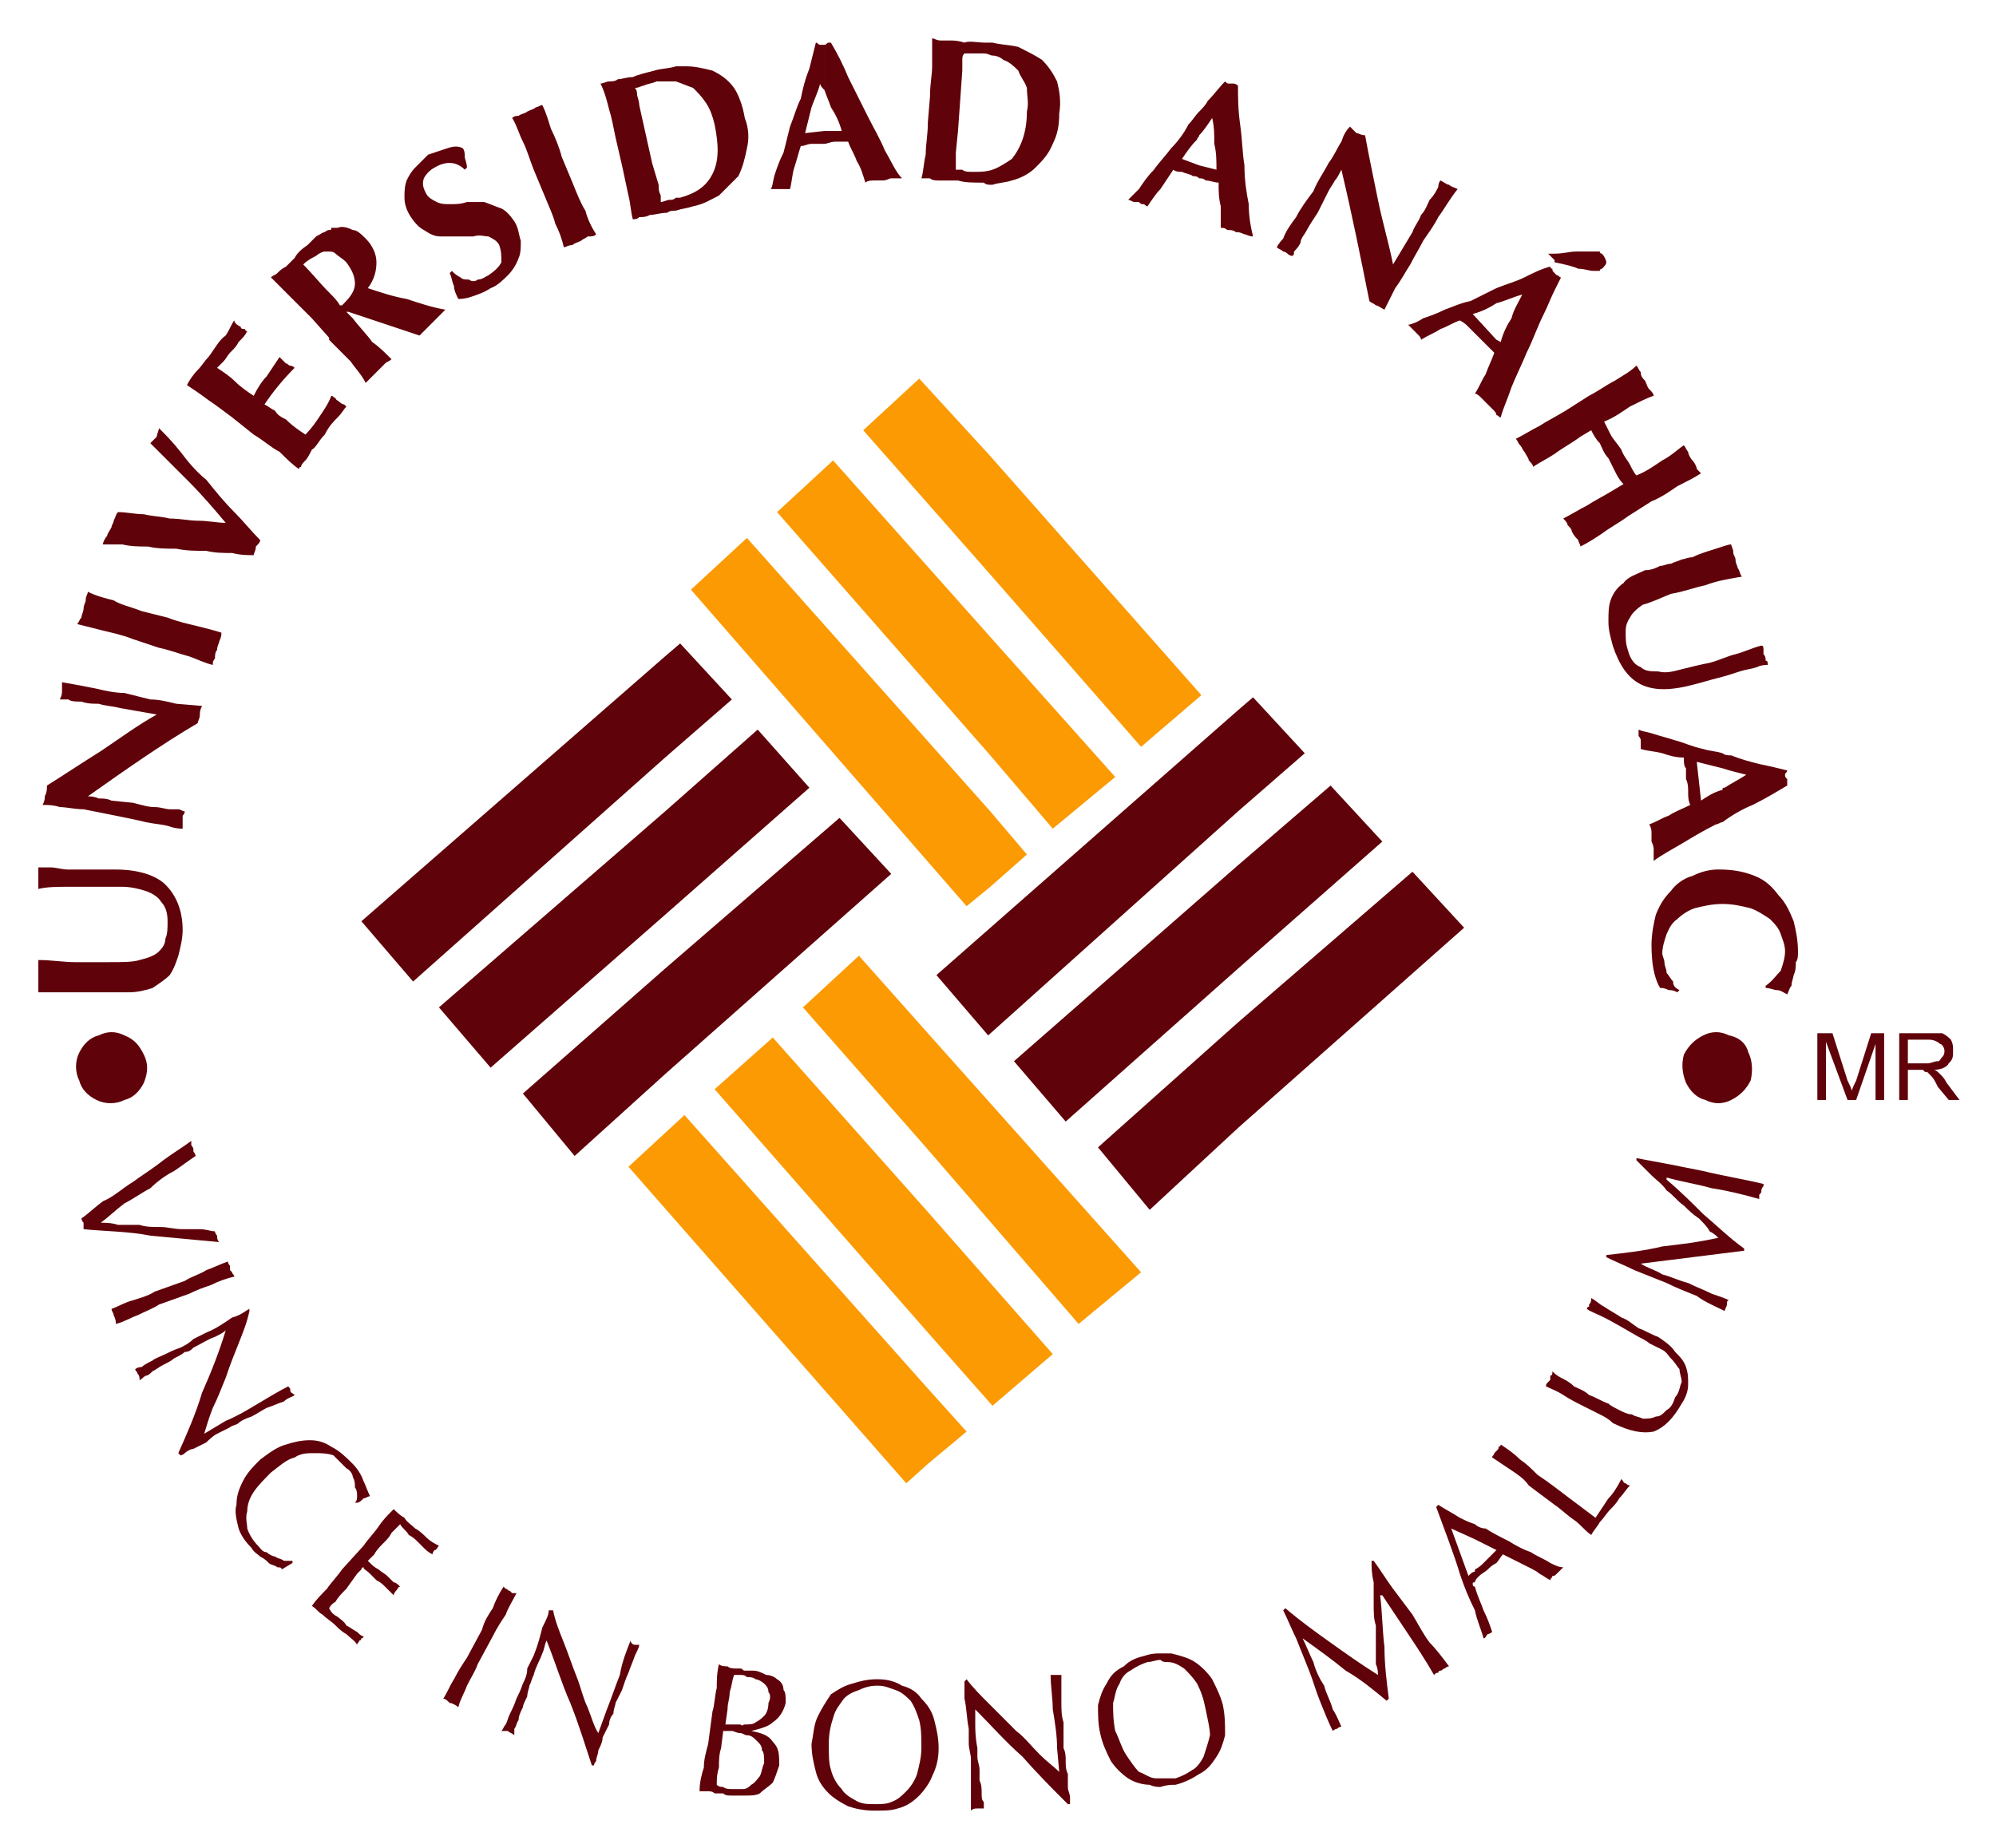
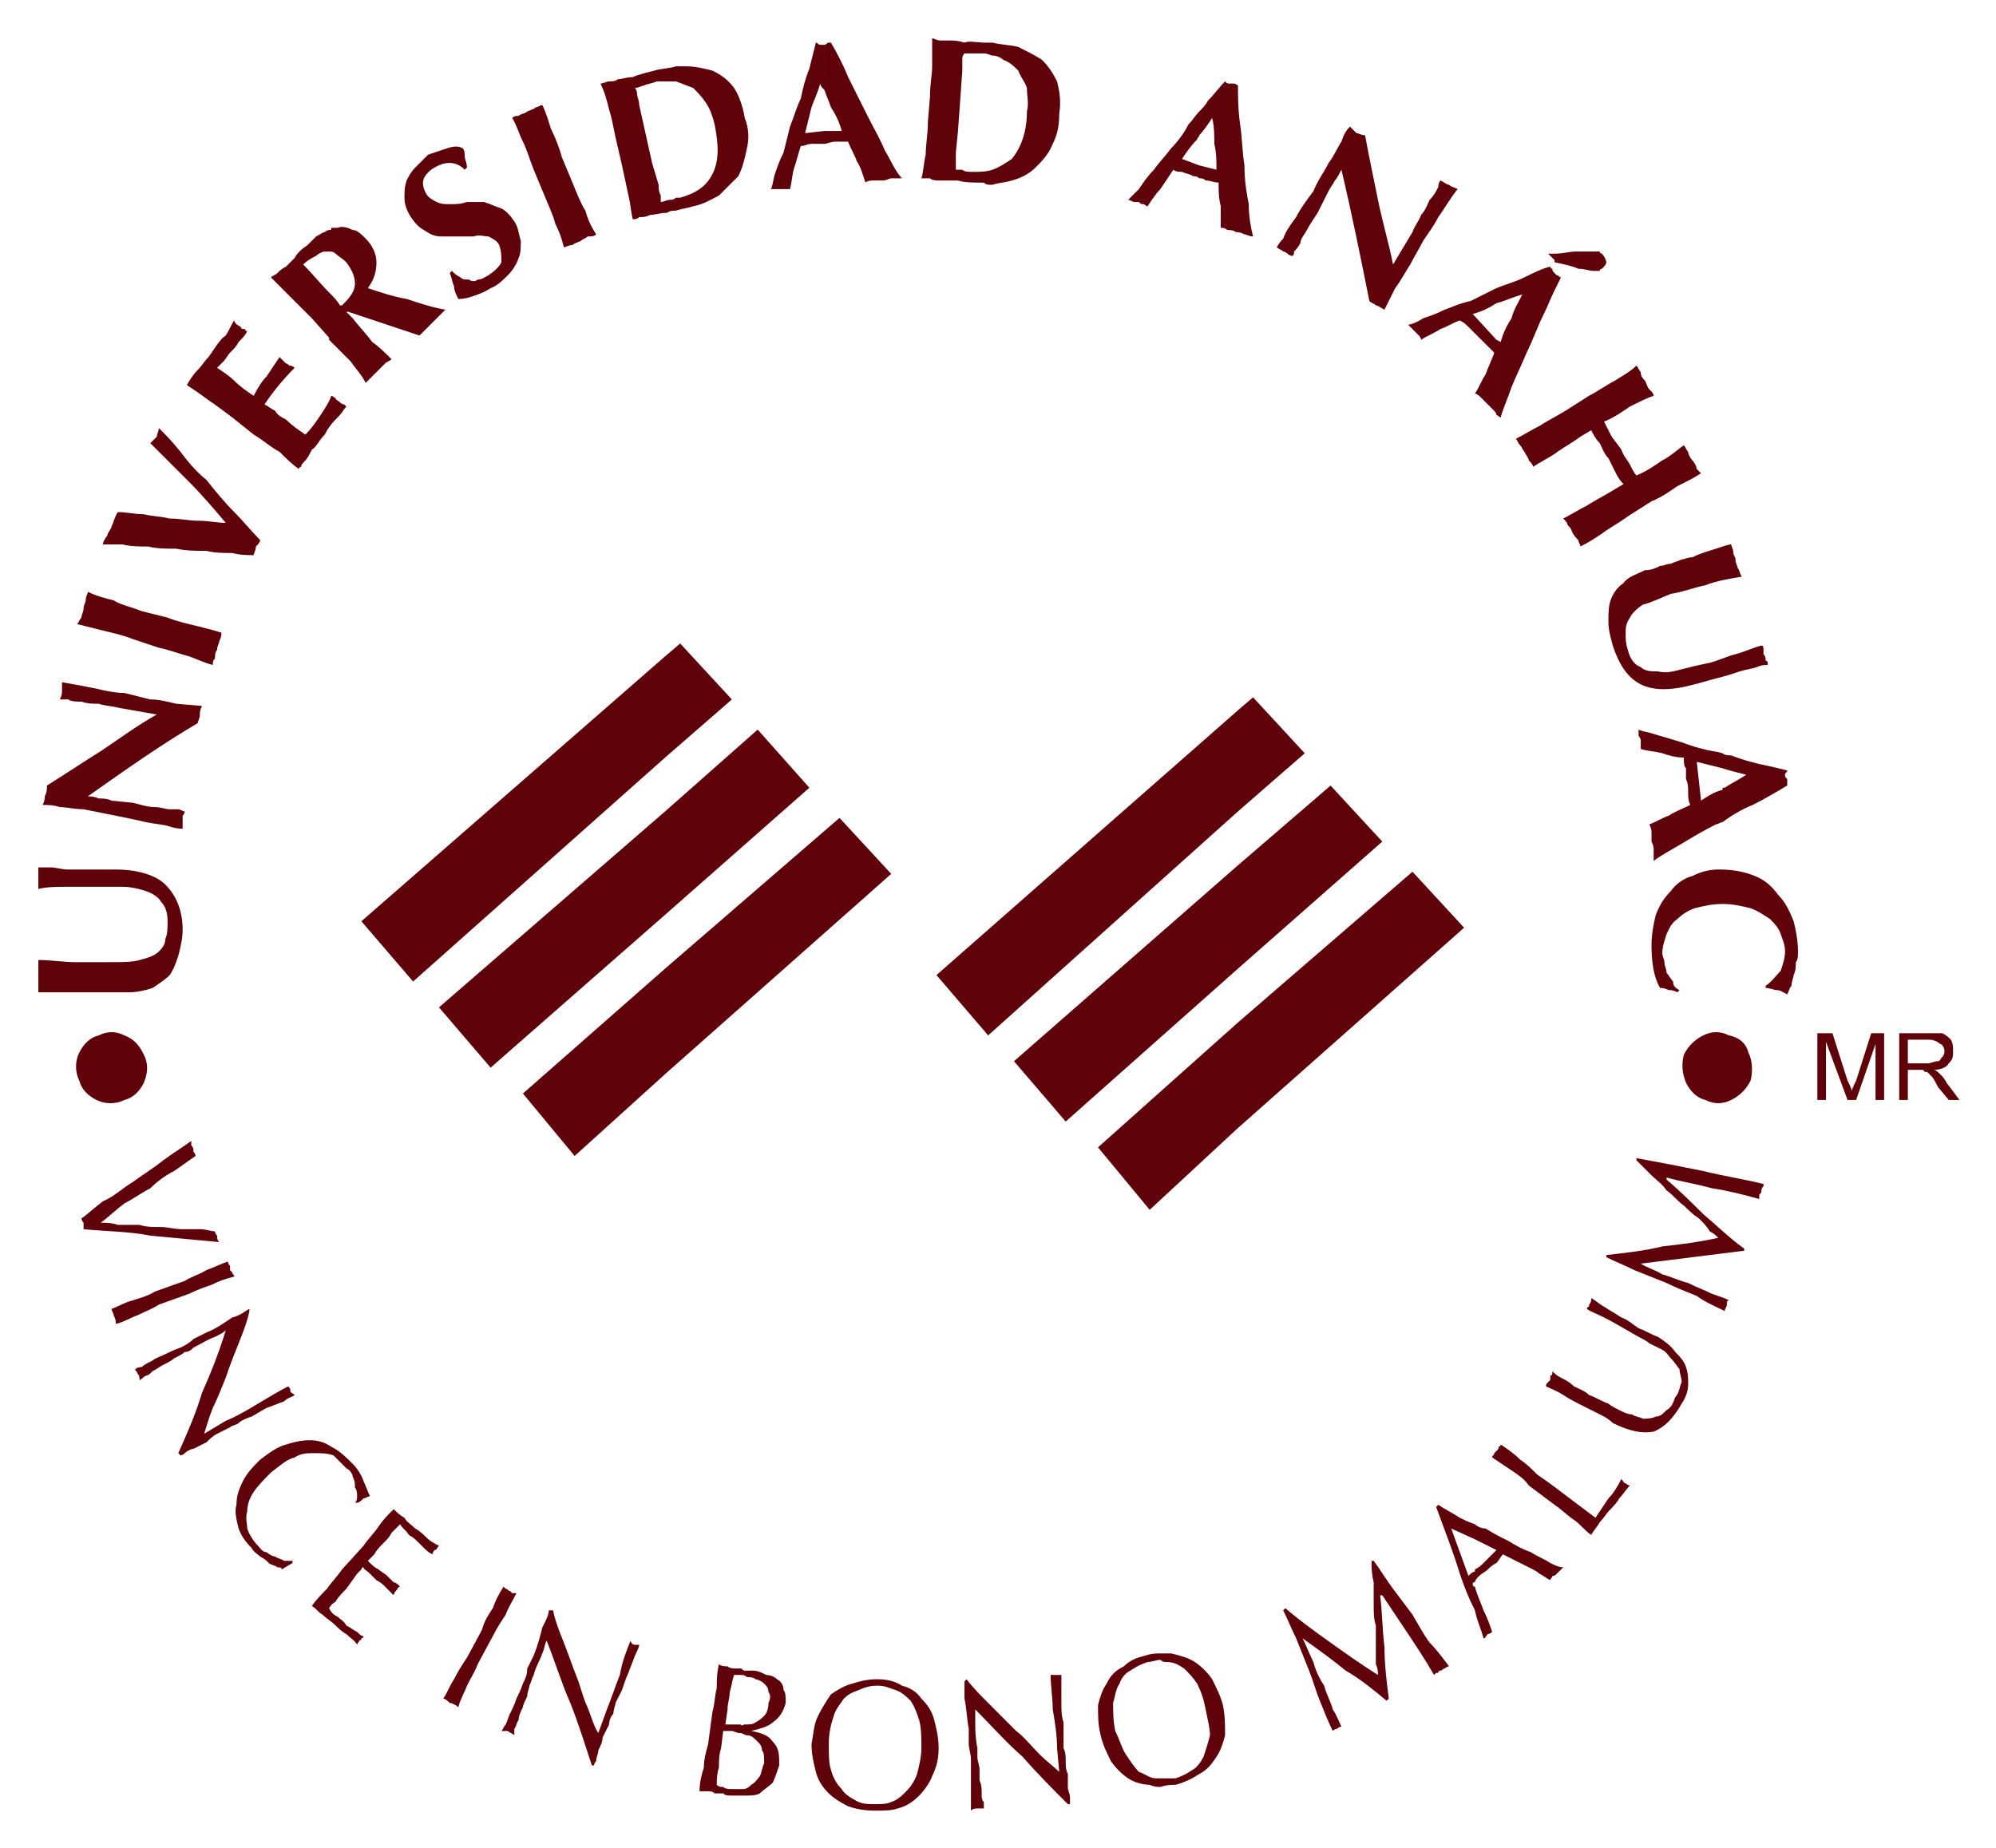
<svg xmlns="http://www.w3.org/2000/svg" role="img" viewBox="-4.99 -4.99 259.74 240.49">
  <title>Universidad Anáhuac (member) logo</title>
-   <path d="M123.883 69.789l19.616 22.422 7.845-6.725-27.461-31.11v15.413zm0 40.637v-9.81l4.758 5.607-4.758 4.203zm0-17.093V77.917l16.252 18.217-8.128 6.728-8.124-9.529zm-16.539-42.323l16.539 18.779V54.376l-9.254-10.091-7.285 6.725zm16.539 26.907v15.415L96.131 61.661l7.291-6.727 20.461 22.984zm0 22.699v9.81l-3.089 2.525-35.872-41.199 7.285-6.729 31.676 35.593zm-8.13 44.004l19.616 22.701 8.13-6.723-27.746-31.112v15.134zm0 40.918v-9.806l5.041 5.601-5.041 4.205zm0-17.095v-15.697l16.254 18.499-7.845 6.729-8.409-9.531zm-16.255-42.321l16.255 18.498v-15.134l-8.971-10.087-7.284 6.723zm16.255 26.624v15.697l-27.75-31.668 7.568-6.731 20.182 22.702zm0 22.986v9.806l-2.806 2.525-36.153-41.199 7.287-6.729 31.672 35.597z" style="marker:none" fill="#fc9a03" overflow="visible" />
  <path d="M178.817 108.465l-22.707 19.618v13.734l29.428-26.065-6.721-7.287zm-22.707 12.612v-13.453l12.05-10.372 6.729 7.29-18.779 16.535zm0-20.461l8.689-7.566-6.728-7.287-1.961 1.686v13.168zm0 27.467l-18.217 16.256 6.728 8.131 11.489-10.653v-13.734zm0-40.635v13.168l-32.51 29.153-6.729-7.849 39.239-34.472zm0 20.176v13.453l-22.421 19.903-6.73-7.851 29.151-25.505zm-51.853-6.165l-22.701 19.618v13.735l29.43-26.066-6.729-7.287zm-22.701 12.614v-13.457L93.61 89.967l6.725 7.568-18.779 16.538zm0-20.461l8.692-7.566-6.727-7.289-1.965 1.68v13.176zm0 27.465l-18.498 16.256 6.729 8.128 11.769-10.649v-13.735zm0-40.641v13.176L48.767 122.757l-6.729-7.843 39.519-34.478zm0 20.18v13.457l-22.701 19.894-6.723-7.845 29.424-25.506zm138.456 29.153c1.401.275 2.244 1.118 2.522 2.238.56 1.122.56 2.524.283 3.646-.561 1.122-1.404 1.963-2.524 2.519-1.124.564-2.244.564-3.36 0-1.122-.275-1.965-1.122-2.525-2.24-.558-1.401-.558-2.525-.281-3.644.562-1.12 1.399-1.961 2.525-2.519 1.12-.562 2.24-.562 3.36 0m-208.803 8.403c-1.12.564-2.519.564-3.643 0-1.122-.556-1.959-1.397-2.242-2.519-.562-1.122-.562-2.524 0-3.646.56-1.12 1.403-1.963 2.523-2.238 1.12-.562 2.242-.562 3.362 0 1.403.558 1.965 1.399 2.525 2.519.56 1.119.56 2.243 0 3.644-.56 1.118-1.401 1.965-2.525 2.24m7.568-22.137c0-2.526-.839-4.487-2.24-5.886-1.124-1.122-3.364-1.967-6.448-1.967H3.925c-.843 0-1.682-.277-2.246-.277h-1.68V110.709c1.12-.283 2.523-.283 3.645-.283H10.93c1.122 0 2.244.283 3.081.562.843.277 1.684.843 1.965 1.403.562.56.841 1.399.841 2.523 0 .838 0 1.679-.279 2.241 0 .839-.562 1.399-.843 1.682-.56.562-1.401.837-2.521 1.12-.841.279-2.244.279-3.924.279H4.762c-1.401 0-3.083-.279-4.762-.279v4.205H11.771c1.124 0 2.24-.284 3.083-.56.841-.562 1.684-1.122 2.242-1.682.562-.843.843-1.684 1.12-2.521.283-1.122.562-2.244.562-3.364M5.884 100.337c1.403.279 2.806.562 4.205.839 1.403.283 2.806.566 3.921.843 1.403.281 2.246.281 3.085.562.843.281 1.403.281 1.682.281v-1.686c.281-.277.281-.56.281-.56-.281 0-.56-.279-.843-.279H17.095c-.558 0-1.12-.283-1.961-.283-.841 0-1.68-.275-2.802-.558l-2.806-.279c-.56-.283-1.12-.283-1.68-.283-.56-.277-1.12-.277-1.403-.277 4.764-3.366 9.531-6.729 14.298-9.529 0-.283.279-.56.279-1.122 0-.283 0-.558.279-1.12l-3.362-.283c-1.122-.277-2.244-.558-3.364-.558-1.12-.283-2.242-.56-3.366-.843-1.12 0-2.519-.281-3.643-.562-1.401-.277-2.804-.558-4.484-.839v1.12c0 .281 0 .564-.281 1.124h1.124c.279.281 1.12.281 1.682.281.837.277 1.399.277 2.24.277.843.283 1.68.283 2.802.562l4.764.841c-2.519 1.401-4.764 3.081-7.285 4.764-2.244 1.399-4.767 3.081-7.008 4.481 0 .564 0 .843-.279 1.405 0 .277 0 .56-.281 1.122.841 0 1.403 0 2.242.275.843 0 1.961.283 3.083.283m6.448-22.139l3.362 1.12c1.401.279 2.804.841 3.926 1.118.839.283 1.961.845 3.083 1.12 0-.275 0-.554.281-.837 0-.283 0-.841.279-1.122 0-.558.279-.841.279-1.124.281-.556.281-.837.281-1.12-.839-.277-1.961-.56-3.081-.839-1.122-.283-2.527-.56-3.926-1.122l-3.362-.841c-1.403-.56-2.806-.839-3.645-1.403-1.12-.277-2.244-.56-3.366-1.116 0 .277-.279.556-.279 1.116 0 .281-.281.564-.281 1.124 0 .279-.277.841-.277 1.12-.283.281-.283.562-.562.839 1.12.283 2.242.562 3.362.845 1.12.277 2.523.56 3.926 1.122m12.05-15.139c-1.12 0-2.242-.277-3.641-.277-1.122 0-2.244-.283-3.647-.283-1.12-.279-2.242-.279-3.362-.56-1.122 0-2.242-.279-3.362-.279-.283.279-.283.56-.562 1.122 0 .277-.283.56-.283.841-.277.556-.56.839-.56 1.122-.277.277-.56.839-.56 1.12h2.523c1.122.277 2.244.277 3.364.277 1.12.283 2.523.283 3.645.283 1.401.279 2.521.279 3.924.279 1.122.279 2.242.279 3.362.279 1.122.281 1.965.281 2.802.281 0-.281.283-.56.283-1.122.279-.277.562-.558.562-.839-1.122-1.124-2.246-2.521-3.366-3.643-1.401-1.401-2.521-2.806-3.643-4.203-1.403-1.122-2.523-2.525-3.364-3.647-1.122-1.401-1.961-2.242-2.804-3.083 0 .281-.281.841-.281 1.12-.279.283-.56.562-.839.843 1.682 1.684 3.364 3.362 5.045 5.041 1.68 1.686 3.364 3.647 4.763 5.327m.841-13.729l2.802 2.24c1.405.841 2.246 1.682 3.364 2.242.843.839 1.684 1.684 2.523 2.242 0 0 0-.279.281-.279 0-.279.279-.56.562-.841.279-.283.56-.839.841-1.399.558-.283.841-1.124 1.68-1.965.562-1.118 1.122-1.682 1.682-2.24.562-.564.839-1.12 1.122-1.403l-.283-.281c-.277 0-.558-.277-.558-.277-.281-.283-.558-.283-.558-.566-.283 0-.283-.279-.56-.279-.283.845-.845 1.686-1.407 2.523-.56.841-1.118 1.682-1.959 2.523-.843-.56-1.682-1.118-2.523-1.963-.562-.277-1.124-.56-1.403-1.12-.558-.277-.839-.56-1.399-.841 1.118-1.682 2.523-3.362 3.921-4.764-.279-.281-.562-.281-.562-.281-.277 0-.277-.281-.558-.281l-.279-.277c-.283-.281-.283-.281-.564-.562-.56.839-1.118 1.682-1.682 2.523-.56.558-1.12 1.399-1.682 2.521-.837-.56-1.68-1.122-2.521-1.963-.562-.558-1.401-1.122-2.242-1.68.279-.281.56-.562.841-.839.279-.281.562-.845.839-1.122.562-.56.843-.841 1.124-1.403.558-.558.841-.839 1.122-1.403 0 0-.281 0-.281-.277-.283 0-.562 0-.562-.283-.56-.279-.841-.558-.841-.839-.281.281-.562 1.122-1.122 1.963-.841.558-1.399 1.682-2.242 2.802-.56.562-.841 1.12-1.399 1.682-.562.56-1.122 1.399-1.403 1.965.841.558 1.682 1.12 2.802 1.959.843.56 1.963 1.401 3.083 2.244m14.855-20.182c.839 1.12 1.122 1.961 1.122 2.804 0 .845-.562 1.682-1.405 2.521l-.277.283h-.281c-.281-.564-.841-1.122-1.401-1.684v6.165c1.12 1.124 1.959 1.961 2.802 2.806.562.839 1.399 1.68 1.963 2.802.279-.283.56-.56.839-.841.281-.281.56-.564.843-.841.279-.281.56-.562.839-.843.281-.277.564-.277.841-.558-.841-.841-1.68-1.682-2.523-2.244-.56-.839-1.68-1.963-2.523-3.083l-.839-.841h.277l9.252 3.085c.279-.281.56-.564.843-.841.277-.283.56-.562.839-.841.281-.281.56-.562.843-.845.277-.277.56-.558.839-.837-1.682-.283-3.364-.843-5.045-1.399-1.68-.283-3.364-.845-5.045-1.405.841-1.12 1.12-2.244 1.12-3.364 0-1.122-.56-2.244-1.399-3.083-.564-.558-1.122-1.122-1.684-1.122-.562-.279-1.399-.56-1.961-.279h-.837c0 .279 0 .279-.283.279v2.806c.283 0 .56 0 .843.277.277.283.839.562 1.399 1.122m-2.242 3.924c-1.124-1.12-2.242-2.521-3.366-3.641.562-.562 1.124-.843 1.682-1.122.283-.283.843-.56 1.122-.56h.562v-2.806s-.281 0-.562.281c-.279 0-.562.283-1.122.56-.279.281-.839.843-1.12 1.12-.841.562-1.401 1.122-1.682 1.684-.562.56-.839.843-1.12 1.12-.562.281-.843.56-1.124.843-.279.281-.56.281-.837.558.837.843 1.682 1.688 2.519 2.525.843.839 1.682 1.682 2.806 2.802l2.242 2.525v-5.888zM55.492 17.099l.283-.283c0-.558-.283-1.12-.283-1.397 0-.283 0-.845-.277-1.124-.564-.283-1.124-.283-1.963 0-.843.279-1.682.56-2.525.841-.56.56-1.12 1.122-1.682 1.68-.56.562-.841 1.122-1.12 1.684-.281.841-.281 1.401-.281 2.24 0 .843.281 1.686.841 2.525.56.841 1.122 1.401 1.682 1.68.843.564 1.403.841 2.242.841h4.205c.843-.277 1.403 0 1.963 0 .562.281 1.122.56 1.399 1.12.283.845.283 1.405.283 2.244-.283.56-.841 1.12-1.682 1.684-.56.277-.839.56-1.403.56-.279.279-.839.279-1.12 0-.562 0-.839 0-1.122-.283-.56-.277-.841-.558-1.12-.841l-.279.283c.279.558.279 1.12.558 1.68 0 .566.281 1.122.56 1.686.281 0 .841 0 1.684-.283.839-.281 1.682-.562 2.521-1.122.843-.281 1.684-1.12 2.244-1.68.56-.564 1.122-1.401 1.399-2.244.283-.562.283-1.401.283-2.244-.283-.837-.283-1.68-.839-2.523-.562-.839-1.12-1.397-1.684-1.68-.841-.283-1.403-.56-2.242-.839H55.775c-.843.279-1.403.279-2.242.279-.562 0-1.124 0-1.684-.279-.56-.283-1.122-.564-1.399-1.124-.283-.56-.564-1.12-.283-1.961.283-.564.843-1.12 1.403-1.403 1.401-.841 2.802-.841 3.921.283m8.971 0l1.401 3.362c.56 1.399 1.122 2.523 1.399 3.645.564 1.12.843 1.961 1.126 3.083.277 0 .558-.283 1.12-.283.279-.277.562-.277 1.12-.56.279-.279.56-.279.843-.56.558 0 .837 0 1.118-.277-.56-.843-1.118-1.963-1.401-3.083-.56-.843-1.118-2.246-1.68-3.647l-1.403-3.36c-.279-1.124-.843-2.525-1.401-3.649-.281-.839-.562-1.959-1.122-3.081-.279 0-.56.281-.841.281-.279.281-.562.281-1.12.558-.281.283-.841.283-1.124.562-.277 0-.556 0-.839.281.562.839.839 1.965 1.399 3.079.564 1.124.845 2.246 1.405 3.649M82.961 5.607c.841.279 1.401.558 2.24.839.564.564 1.12 1.12 1.684 1.961.558.845.839 1.684 1.118 2.804.564 2.802.564 4.764-.279 6.444-.839 1.686-2.24 2.525-4.202 3.085h-.56v1.686c.841-.283 1.401-.283 2.24-.566 1.403-.277 2.242-.839 3.366-1.399.839-.841 1.682-1.682 2.523-2.523.558-1.122.839-2.242 1.118-3.643.281-1.12.281-2.525-.279-3.924-.281-1.682-.839-3.087-1.401-3.926-.841-1.122-1.682-1.682-2.804-2.244-1.12-.275-2.24-.558-3.362-.558h-1.401v1.963zM79.876 16.258l-1.682-7.568c0-.56-.281-1.124-.281-1.405 0-.556-.279-.839-.279-.839.56 0 .839-.281 1.12-.281.562-.279 1.122-.279 1.682-.558h2.525V3.644c-.843.283-1.965.283-2.804.558-1.12.283-2.244.562-2.802.845-.843 0-1.403.277-1.963.277-.281.283-.841.283-1.12.283-.283 0-.843.279-1.12.279.56 1.124.837 2.244 1.12 3.366.279.839.56 2.24.839 3.643l.841 3.641c.281 1.403.56 2.525.841 3.926.281 1.122.281 1.965.562 3.085.279 0 .558 0 .839-.281.56 0 .843 0 1.403-.281.56 0 1.399-.281 2.242-.281.279-.277.841-.277 1.122-.277v-1.686c-.281.281-.56.281-.843.281-.279 0-.839.283-1.122.283v-.843c-.277-.56-.277-.841-.277-1.401l-.843-2.802zm22.422-4.205h2.242c-.283-1.122-.841-2.242-1.401-3.083-.279-.841-.562-1.405-.841-2.242V.842c.279 0 .279-.281.562-.281h.279c.841 1.403 1.684 3.083 2.242 4.486.843 1.682 1.684 3.36 2.523 5.043.84 1.68 1.685 3.085 2.243 4.484.839 1.401 1.401 2.804 2.242 3.645h-1.403c-.283 0-.562.281-1.122.281h-1.12c-.281 0-.84 0-1.117.279-.283-.841-.562-1.963-1.128-2.804-.275-.839-.835-1.68-1.118-2.525h-1.682c-.56 0-1.122.283-1.401.283v-1.68zm-.562-6.167c-.275 1.124-.839 2.244-1.122 3.085-.279 1.12-.558 2.24-.837 3.366l2.521-.283v1.68H100.614c-.558 0-.837.279-1.397.279-.283.843-.562 1.963-.843 2.804-.281.839-.281 1.684-.56 2.804h-2.519c.275-.279.275-1.12.556-1.965.279-.839.562-1.68 1.124-2.8.279-1.122.556-2.242.839-3.364.56-1.401.841-2.521 1.403-3.643.281-1.403.56-2.525 1.117-3.922.279-1.124.562-2.246.845-3.366.281 0 .281.281.556.281h.562v5.886c-.279-.283-.562-.564-.562-.843m22.426-3.645c.56 0 1.118.283 1.397.562.843.279 1.4.841 1.962 1.399.283.845.845 1.405 1.12 2.244 0 1.12.283 1.961 0 3.083 0 2.808-.837 4.767-1.958 6.167-.841.562-1.684 1.12-2.521 1.403v1.961c.837-.281 1.68-.281 2.521-.56 1.121-.281 2.241-.845 3.084-1.684.839-.841 1.68-1.68 2.24-3.083.56-1.12.843-2.242.843-3.922.277-1.682 0-3.083-.283-4.205-.56-1.122-1.12-1.963-1.961-2.804-.839-.562-1.965-1.122-3.085-1.684-1.119-.277-2.241-.277-3.359-.558v1.68zm-4.486 9.812l.56-7.851V2.803c0-.279 0-.562.281-.839h2.521c.562 0 .845.277 1.124.277V.561h-.845c-1.118 0-2.242-.281-2.8 0-.841-.281-1.405-.281-1.963-.281h-1.119c-.564 0-.845-.281-1.124-.281v3.645c0 1.12-.279 2.242-.279 3.922l-.279 3.366c0 1.682-.279 2.802-.279 4.205-.283 1.122-.283 2.242-.562 3.083h1.12c.279.281.839.281 1.122.281h2.522c.841.279 1.961.279 3.362.279.279.281.562.281 1.124.281v-1.961c-.845.279-1.684.279-2.525.279-.562 0-1.12 0-1.401-.279h-.841V14.855l.281-2.802zm33.073-1.682c-.562.839-1.124 1.682-1.684 2.242V9.529c.279-.277.839-.839 1.122-1.399.843-.845 1.403-1.684 2.242-2.523.281.279.281.279.564.279h.558s.278 0 .559.279c0 1.401 0 3.087.281 5.045.283 1.965.283 3.645.558 5.324 0 1.965.283 3.645.562 5.048 0 1.682.283 3.083.56 4.202-.56 0-.839-.277-1.122-.277-.558-.283-.839-.283-1.12-.283-.278-.281-.836-.281-1.119-.281-.281-.279-.564-.279-.843-.279v-2.806c-.277-1.12-.277-1.959-.277-3.081-.56 0-1.124-.279-1.686-.279-.279-.281-.56-.281-.839-.281v-1.684l2.244.564c0-1.124 0-2.244-.279-3.366 0-1.12 0-2.242-.281-3.362m-1.684 2.242c0 .281-.275.281-.275.562-.845.837-1.405 1.68-1.965 2.521l2.24.839v1.684c-.275-.281-.558-.281-.839-.281-.281-.283-.841-.283-1.401-.56-.281 0-.843 0-1.126-.279-.558.839-1.116 1.68-1.68 2.521-.561.56-1.121 1.401-1.679 2.24-.279 0-.279-.277-.562-.277-.279 0-.279 0-.56-.279h-.558c-.281 0-.562-.283-.845-.283.283-.281.845-.841 1.403-1.401.56-.841 1.122-1.682 1.963-2.521.56-.841 1.402-1.68 2.243-2.804.837-.845 1.68-1.959 2.238-3.085.564-.562.845-1.12 1.403-1.682v3.085zm16.818 3.645c-.56 1.12-1.405 2.242-1.961 3.643-.845 1.12-1.683 2.242-2.243 3.364-.841 1.12-1.403 1.961-1.686 2.802-.558.562-.835 1.122-.835 1.122.277.279.558.279.835.562.283 0 .566.277.566.277.279.283.558.283.558.283.283 0 .283-.283.283-.56.279-.283.558-.562.839-1.122 0-.562.56-1.12.838-1.684.286-.56.845-1.399 1.401-2.242l1.405-2.802c.277-.56.558-.841.839-1.401.283-.281.558-.845.845-1.401 1.397 5.884 2.521 11.49 3.641 17.093.281.281.56.281.841.564.276 0 .557.277 1.121.56l1.401-2.804c.837-1.12 1.401-2.244 1.961-3.081.56-1.122 1.122-1.965 1.682-3.087.562-.837 1.405-1.961 1.963-3.081.839-1.122 1.401-2.244 2.518-3.645-.56-.279-.836-.279-1.117-.56-.281 0-.562-.281-1.122-.56 0 0-.279.279-.279.841-.279.56-.558 1.12-1.122 1.68-.279.562-.564 1.405-1.12 1.963-.281.839-.843 1.401-1.118 2.242l-2.527 4.207c-.558-2.804-1.401-5.609-1.965-8.411-.557-2.802-1.117-5.324-1.675-8.407-.562 0-.845-.277-1.122-.277-.285-.283-.564-.566-.843-.845-.56.562-.843 1.122-1.118 1.959-.562.845-.845 1.686-1.684 2.808m29.426 12.612v.279c1.403.283 2.525.56 3.087.841.835 0 1.399.279 1.961.279h.836c0-.279.281-.279.281-.279.281-.281.564-.558.564-.841 0-.279-.283-.839-.564-1.122 0 0-.281 0-.281-.277h-3.084c-.839 0-1.674.277-2.8.277v.843zm0 3.928v-2.246l.283.281c.283 0 .283.277.558.277-.275.562-.558 1.122-.841 1.688m-.839-4.771l.839.843v-.843h-.839zm.839 2.525v2.246c-.56 1.12-.839 1.959-1.399 3.079-.843 1.68-1.401 3.362-2.241 5.045-.564 1.399-1.403 3.083-1.963 4.481-.564 1.684-1.12 2.808-1.403 3.928-.283 0-.283-.283-.558-.283v-9.81l.558.281c.283-1.12.839-2.242 1.403-3.083.277-1.12.839-1.963 1.399-3.083-1.122.281-2.24.839-3.36 1.12v-1.961c1.397-.56 2.521-.841 3.641-1.403 1.123-.558 2.243-1.12 3.363-1.401 0 0 0 .281.277.281 0 .279 0 .279.283.562m-7.564 1.961v1.961c-.843.56-1.961 1.122-3.089 1.403l3.089 3.362v9.81c0-.281-.281-.56-.281-.56-.281-.277-.562-.56-.841-.841-.283-.277-.562-.56-.839-.843-.281-.279-.564-.556-.841-.556.56-.845.841-1.686 1.397-2.525.283-.841.843-1.961 1.124-2.802-.281-.283-.841-.841-1.124-1.124-.556-.56-.837-.837-1.12-1.118-.564-.564-.839-.841-1.122-1.124-.277-.279-.56-.558-1.12-.839-.843.281-1.681.839-2.522 1.122-.837.56-1.68.841-2.521 1.399 0-.277-.281-.558-.281-.558-.279-.281-.279-.281-.562-.564l-.275-.277c-.285-.283-.285-.283-.562-.562.277 0 1.12-.279 1.959-.841.841-.283 1.684-.56 2.802-1.12.843-.283 1.962-.843 3.365-1.124 1.122-.558 2.242-1.12 3.364-1.68m16.531 25.504l-1.397.839c-1.405.845-2.522 1.405-3.365 1.963-1.118.562-1.963 1.122-3.079 1.682.277.283.56.56.56.843.275.281.556.558.556.837.283.566.558.843.845 1.124 0 .281.279.562.279.839 1.12-.558 1.959-1.12 2.799-1.68 1.124-.839 2.242-1.403 3.366-2.242l3.083-1.961c1.403-.56 2.521-1.405 3.365-1.965 1.12-.562 2.238-1.12 3.081-1.68 0 0-.281-.279-.558-.562 0-.279-.285-.839-.564-1.12-.279-.283-.558-.839-.558-1.122-.281-.277-.281-.56-.562-.841-.839.564-1.683 1.405-2.801 1.963-.841.562-1.967 1.403-3.366 1.961-.279-.279-.562-.841-.839-1.399-.281-.562-.845-1.12-1.122-1.961-.564-.843-1.12-1.403-1.401-1.965-.281-.56-.56-1.118-.843-1.682 1.403-.558 2.521-1.401 3.366-1.961 1.12-.558 2.238-1.124 3.083-1.403 0-.277-.281-.56-.564-.839-.281-.283-.281-.558-.558-1.124-.281-.277-.558-.558-.558-1.122-.283-.277-.283-.558-.564-.839-.839.839-1.961 1.403-2.802 1.961-1.12.566-2.241 1.403-3.363 1.963l-3.083 1.963c-1.403.843-2.519 1.401-3.366 1.965-1.12.558-1.96 1.118-3.08 1.68.279.279.279.56.562.839.277.281.277.564.558.841.283.564.564.839.564 1.122.276.281.559.562.559.841.837-.56 1.961-1.124 2.8-1.68 1.126-.843 2.242-1.403 3.366-2.246l1.403-.839c.279.56.556 1.122 1.115 1.682.281.56.562 1.403 1.124 1.959.281.564.562 1.124.841 1.686.277.558.558 1.122 1.118 1.68m-1.397 21.023c.837 2.517 1.961 4.202 3.645 5.043 1.68.839 3.92.839 7.002 0 1.126-.281 1.963-.562 3.087-.841 1.116-.281 1.961-.564 2.8-.841.843-.279 1.404-.279 2.243-.562.56-.283 1.12-.283 1.399-.283 0-.275 0-.554-.279-.554 0-.283 0-.566-.279-.843v-.562c0-.279 0-.558-.281-.558-1.122.279-2.239.839-3.361 1.12-1.126.277-2.242.843-3.366 1.122-1.401.275-2.521.558-3.639.841-1.121.279-1.966.556-3.082.279-.845 0-1.686 0-2.244-.562-.843-.283-1.403-1.12-1.684-2.242-.279-.841-.279-1.399-.279-2.244 0-.56 0-1.122.56-1.961.277-.558.839-1.12 1.68-1.68 1.122-.283 2.242-.841 3.643-1.403 1.683-.277 3.082-.841 4.489-1.12 1.397-.56 3.079-.843 4.759-1.122-.279-.279-.279-.843-.558-1.118 0-.283-.279-.562-.279-1.122 0-.283-.281-.564-.281-.845 0-.558-.281-.841-.281-1.118-.281 0-1.124.277-1.963.56-.841.279-1.961.558-3.083 1.12-.558 0-1.12.283-1.397.283-.562.277-.845.277-1.406.56-.56 0-.839.279-1.401.279-.558.283-1.12.558-1.961.558-1.122.564-2.242.843-2.806 1.684-.841.56-1.397 1.401-1.678 2.24-.281.843-.281 1.686-.281 2.806 0 1.122.281 1.963.562 3.085m17.377 16.812c-1.122-.277-2.244-.56-3.087-.839v-1.963c.283.283.843.283 1.124.283 1.399.556 2.524.837 3.644 1.12 1.399.283 2.523.56 3.645.839 0 .283-.283.283-.283.56 0 .283 0 .283.283.564v.837c-1.405.843-2.806 1.682-4.488 2.527-1.402.558-2.801 1.397-3.925 2.24v-4.203c0-.281 0-.281.283-.281.841-.562 1.961-1.12 2.804-1.684m-3.087-.839c-1.12-.277-2.236-.56-3.358-.843l.558 5.048c.841-.56 1.68-1.122 2.8-1.401v4.203c-.277 0-.556.281-.839.281-1.678.839-3.083 1.682-4.48 2.525-1.406.838-2.524 1.398-3.646 2.239v-1.401c0-.278 0-.562-.281-1.121v-1.122c0-.281 0-.558-.283-1.12.845-.281 1.686-.841 2.523-1.124.842-.56 1.687-.839 2.805-1.397-.279-.562-.279-1.122-.279-1.684 0-.56 0-1.122-.281-1.68v-1.403c-.281-.277-.281-.843-.281-1.401-1.122 0-1.964-.279-2.801-.562-1.122-.279-1.967-.279-2.802-.56V91.368c0-.281-.283-.562-.283-.562v-.839c.56.281 1.118.281 1.963.564.839.275 1.959.556 2.801.837 1.122.283 2.242.843 3.647 1.122.837.281 1.678.281 2.517.56v1.963zm-5.881 29.149l.275-.284c-.558-.276-.834-.559-.834-1.121-.285-.277-.566-.837-.845-1.12 0-.56-.279-.839-.279-1.401 0-.279-.279-.837-.279-1.122 0-.837.279-1.68.558-2.521.279-.558.56-1.401 1.404-1.963.562-.557 1.401-1.121 2.238-1.4 1.126-.279 2.246-.56 3.643-.56 1.405 0 2.523.281 3.648.56.839.279 1.68.843 2.519 1.4.562.562 1.124 1.122 1.403 1.963.281.841.56 1.401.56 2.244 0 .837-.279 1.682-.56 2.523-.562.56-1.12 1.397-1.963 1.959v.283c.56 0 1.122.276 1.401.276.562 0 .843.284 1.405.564.279-.564.279-.84.558-1.123 0-.562.279-1.12.279-1.399.283-.56.283-1.122.283-1.684.281-.279.281-.837.281-1.399 0-1.403-.281-2.802-.564-3.923-.558-1.405-1.12-2.523-1.959-3.366-.841-1.122-1.684-1.963-3.085-2.521-1.398-.562-2.801-.845-4.762-.845-1.124 0-2.244.283-3.366.845-1.12.279-2.242 1.122-2.803 1.961-.839.843-1.401 1.682-1.959 3.085-.281 1.119-.562 2.52-.562 3.921 0 2.242.281 4.205 1.12 5.608.283 0 .562 0 1.12.276.281 0 .566 0 1.125.284M5.607 153.589s0 .279.277.56v.841c2.806.281 5.886.281 8.69.841 3.083.279 5.884.562 8.967.839-.279-.277-.279-.56-.279-.839 0 0-.279-.277-.279-.56-.564 0-1.122-.281-1.963-.281h-2.244c-1.12 0-1.961-.281-2.802-.281-1.122 0-1.965 0-2.802-.279h-2.802c-.845-.281-1.682-.281-2.244-.281 1.122-.839 1.961-1.679 3.081-2.522 1.124-.56 2.246-1.397 3.366-1.963.839-.839 1.963-1.68 3.083-2.242.841-.558 1.963-1.401 2.802-1.961 0 0 0-.279-.279-.562v-.279c0-.281-.281-.558-.281-.558v-.566c-1.122.843-2.523 1.686-3.643 2.525-1.403 1.122-2.802 1.963-3.924 2.804-1.403.839-2.523 1.961-3.926 2.525-1.12.839-1.963 1.679-2.8 2.239m13.45 8.131l-3.924 1.4c-.841.56-1.961.837-2.802 1.12-1.124.279-1.961.839-2.806 1.12 0 .283.283.56.283.839.279.564.279.843.279 1.122 1.12-.279 1.963-.839 2.806-1.122 1.116-.556 1.959-.839 2.8-1.397l3.926-1.405c1.122-.56 1.961-.836 2.8-1.12 1.122-.557 1.963-.838 3.085-1.121 0-.281-.281-.281-.281-.558l-.281-.283v-.562c-.277-.277-.277-.558-.277-.558-.843.281-1.963.839-2.804 1.12-.841.56-1.963.841-2.804 1.405m-.843 22.417l.283.283s.279 0 .56-.283c.281-.279.841-.56 1.122-.56.562-.277 1.12-.56 1.682-.839.279-.283.841-.841 1.401-1.122.56-.283 1.12-.559 1.68-.842.281-.281.843-.281 1.124-.558.279-.281.841-.562 1.682-.843.56-.279 1.399-.839 1.959-1.122.841-.277 1.401-.56 2.246-.839.56-.558 1.12-.558 1.399-.841-.279-.283-.562-.283-.562-.558 0-.281 0-.281-.277-.564-1.124.564-2.523 1.405-3.926 2.242-1.399.843-2.802 1.682-4.205 2.244l-2.802 1.681c.281-.842.56-1.962 1.122-3.365.56-1.118 1.12-2.519 1.68-3.924.56-1.678 1.122-3.082 1.684-4.479.558-1.405 1.122-2.806 1.399-4.205v-.283c-.558.283-1.12.839-2.242 1.122-.841.56-1.961 1.403-3.362 1.961-.562.281-1.12.56-1.682.841-.56.564-1.122.841-1.682 1.12-.841.283-1.403.564-1.961.841-.562.283-1.403.561-1.684.842-.56.279-1.12.562-1.399.841-.56 0-.843.279-.843.279 0 .281.283.281.283.562.279.281.279.558.279.839.281 0 .281-.281.837-.558.283 0 .564-.281.843-.562.56-.281.841-.56 1.403-.839.56-.283 1.12-.562 1.401-.843.558-.278 1.12-.561 1.401-.838.562 0 .841-.281 1.122-.564 1.12-.556 1.961-1.12 2.804-1.401.558-.279 1.12-.56 1.399-.841-.841 2.806-1.963 5.607-3.083 8.126-.841 2.806-1.961 5.328-3.085 7.849m13.455 15.137l1.403-.839v-.283h-1.12c-.283-.281-.845-.281-1.124-.558-.281 0-.839-.283-1.122-.564-.56 0-.837-.558-1.12-.841-.562-.558-1.122-1.403-1.399-2.242 0-.56-.281-1.397 0-2.242 0-.841.277-1.683.837-2.52.562-.839 1.405-1.68 2.246-2.527 1.118-.837 1.961-1.678 3.081-1.961.841-.56 1.682-.56 2.523-.56.839 0 1.682 0 2.523.283.56.56 1.122 1.118 1.682 1.682.56.281.839.839.839 1.12.283.558.283.841.283 1.401.279.279.279.843.279 1.122 0 .277 0 .56-.279.843h.279c.281 0 .558-.283.841-.566.281 0 .56-.277.841-.277-.281-.56-.56-1.399-.841-1.965-.283-.839-.841-1.678-1.403-2.242-.839-.841-1.68-1.68-2.798-2.238-.845-.562-1.684-.845-2.806-.845-1.122 0-2.242.283-3.083.562-1.124.283-2.242 1.12-3.362 1.963-.845.841-1.682 1.678-2.246 2.8-.558 1.122-.839 1.965-.839 3.084-.281.841 0 1.963.281 3.083.279.839.841 1.684 1.682 2.525.277.558.839.839 1.122 1.122.56.277.837.558 1.12.841.281.279.839.279 1.118.56.281 0 .562 0 .562.279m10.651-3.085l-2.802 3.085c-.562.841-1.399 1.679-1.963 2.522-.56.562-1.403 1.399-1.961 2.24.558.283.841.845 1.401 1.122.56.562 1.124.845 1.684 1.403.277.279.839.839 1.399 1.122.56.558 1.122.841 1.401 1.401 0-.281.281-.281.281-.56.277 0 .277-.283.277-.283.283 0 .283-.277.283-.277-.283 0-.56-.281-.841-.564-.562-.281-.841-.56-1.401-.839-.283-.558-.841-.841-1.122-1.12-.56-.283-.837-.56-1.12-1.122 0 0 .283-.56.843-.841.277-.56.839-1.12 1.399-1.682l1.401-1.962c.281-.279.281-.279.558-.56 0 0 0-.279.283-.279 0 .279.281.279.841.839.279.281.56.559.839.842.562.277.843.558 1.122.839.564.56.841.843 1.124 1.124 0-.281.279-.564.279-.564.279-.279.279-.56.56-.56-.281-.281-.56-.562-.839-.562-.283-.277-.56-.56-.843-.838-.281-.281-.841-.56-1.12-.841-.562-.279-.843-.56-1.403-1.122.281-.281.56-.558.841-.841.279-.56.841-1.122 1.122-1.401.56-.56.843-.841 1.12-1.399.283-.285.562-.564 1.122-1.124.281.56.841.839 1.12 1.399.562.283.841.564 1.124.845.279.279.558.558.839.841.283.279.56.558 1.122.839 0 0 0-.281.281-.56.279 0 .279-.279.562-.562-.562-.279-1.122-.558-1.682-1.12-.283-.283-.843-.843-1.405-1.122-.56-.56-1.12-.837-1.401-1.397-.56-.283-1.12-.845-1.399-1.124-.843.841-1.403 1.401-1.963 2.244-.562.841-1.403 1.68-1.963 2.519m15.417 10.93l-1.963 3.646c-.56.839-1.124 1.68-1.684 2.802-.558.839-.839 1.686-1.399 2.523.279 0 .56.277.841.56.279 0 .839.279 1.118.562.281-1.122.841-1.959 1.124-2.806.56-1.122 1.12-1.961 1.399-2.802l1.965-3.64c.56-1.124 1.12-1.961 1.684-2.806.277-.839.837-1.68 1.399-2.8h-.562l-.279-.283c-.281 0-.281-.279-.558-.279l-.283-.281c-.564.843-1.122 1.963-1.401 2.804-.562.839-1.122 1.684-1.401 2.8m14.291 17.657h.279s0-.275.281-.558c0-.562.281-.839.281-1.401.283-.56.56-1.124.56-1.68.283-.564.56-1.124.843-1.684 0-.561.279-1.119.56-1.4 0-.564.279-1.124.279-1.403.281-.56.56-1.122.841-1.68.281-.841.56-1.686.841-2.246.281-.837.562-1.399.841-2.242.279-.557.56-1.122.56-1.398h-.56c-.279 0-.56-.281-.56-.56-.562 1.401-1.122 2.801-1.403 4.483-.56 1.399-1.12 3.083-1.682 4.482l-1.12 3.084c-.562-.841-.841-1.964-1.399-3.361-.564-1.122-.843-2.523-1.401-3.928-.562-1.397-1.124-3.081-1.682-4.481-.562-1.403-1.126-2.8-1.403-4.205h-.562c0 .56-.281 1.122-.841 2.242-.279 1.124-.56 2.244-1.12 3.642-.283.562-.56 1.122-.841 1.686 0 .839-.281 1.399-.564 1.961-.277.841-.56 1.399-.837 1.961-.279.839-.562 1.399-.841 1.963-.281.556-.281.839-.558 1.4-.283.279-.283.56-.564.841h.841c.281.279.56.279.843.56v-.841c.279-.281.279-.84.556-1.121 0-.558.283-1.12.56-1.68 0-.283.283-.845.564-1.403 0-.556.281-1.12.281-1.403.277-.558.277-.839.56-1.399.279-1.12.841-1.963 1.12-2.804.281-.559.281-1.119.56-1.679 1.12 2.801 1.963 5.605 3.083 8.126 1.122 2.803 1.963 5.607 2.804 8.126m19.339-4.203c.279 0 .56.281.839.281.564 0 .843.283 1.403.839.283.281.558.564.558 1.124.283.279.283.839.283 1.684-.283.558-.283 1.118-.558 1.678-.283.283-.56.841-1.122 1.122-.283.283-.564.558-1.124.558h-.279v.845h.56c.843 0 1.405 0 1.965-.283.558-.562 1.12-.837 1.678-1.401.281-.558.56-1.401.843-2.244 0-1.397 0-2.24-.843-3.083-.558-.839-1.403-1.12-2.8-1.399 1.122-.281 2.242-.562 2.8-1.121.843-.564 1.405-1.401 1.684-2.523 0-.841 0-1.397-.279-1.68 0-.564-.283-1.122-.845-1.403-.279-.283-.835-.56-1.399-.56-.564-.283-1.122-.562-1.682-.562h-1.122c-.281 0-.281-.277-.56-.277v.839c.279 0 .56 0 .839.277.281 0 .843 0 1.126.283.277 0 .835.281 1.118.562.281.277.562.56.562 1.124.283.275.283.837 0 1.397 0 .839-.281 1.403-.562 1.684-.283.275-.558.558-1.118.839-.283.28-.845.28-1.405.28-.281 0-.281.279-.56 0v1.12zm-2.523 1.963l.281-2.242h1.122c.279 0 .56.279 1.12.279v-1.12H89.405l.281-1.964c0-.839.279-1.399.279-2.236.283-.847.283-1.405.562-2.246H91.368v-.839h-.56c-.281 0-.843 0-1.122-.281-.281 0-.841 0-1.12-.283-.283 1.12-.283 2.244-.283 3.085-.281 1.12-.281 2.24-.56 3.083l-.558 4.202c-.281 1.122-.562 1.965-.562 3.085-.283.839-.56 1.961-.56 3.083h.841c.558 0 .839 0 1.118.279h1.124c.279.283.56.283 1.122.283h1.12v-.845h-1.12c-.283 0-.843 0-1.122-.275-.281 0-.56 0-.843-.283 0-.562 0-1.403.283-2.242 0-.841 0-1.68.279-2.523m20.18 8.13c1.122 0 1.961 0 2.804-.281 1.118-.283 1.965-.843 2.8-1.681.562-.562 1.403-1.684 1.682-2.525.56-1.12.843-2.24.843-3.643 0-1.399-.283-2.523-.564-3.644-.279-1.12-.837-1.963-1.678-2.802-.562-.837-1.401-1.401-2.523-1.684-.841-.558-1.965-.839-3.083-.839h-.281v.839h.281c.841 0 1.397.283 2.242.564.841.283 1.399.839 1.963 1.397.558.845.839 1.686 1.118 2.525.283 1.121.283 2.245.283 3.644 0 1.12-.283 2.24-.562 3.362-.281.841-.839 1.686-1.403 2.244-.558.562-1.118 1.121-1.961 1.4-.562.279-1.397.279-1.961.279v.845zm-8.411-8.692c0 1.405.283 2.527.566 3.645.281 1.12.839 1.965 1.68 2.802.562.559 1.397 1.121 2.521 1.681.843.283 1.963.564 3.363.564h.281v-.845h-.281c-.84 0-1.679 0-2.52-.558-.56-.283-1.401-.842-1.684-1.404-.56-.558-1.118-1.397-1.401-2.521-.279-.837-.279-1.959-.279-3.364 0-1.401.279-2.521.562-3.365.277-1.12.835-1.68 1.401-2.519.558-.562 1.118-.837 1.959-1.12.562-.281 1.402-.564 2.243-.564v-.839c-1.121 0-2.243.281-3.084.562-1.118.277-1.961.841-2.802 1.399-.562.839-1.12 1.684-1.678 2.806-.564 1.119-.564 2.239-.847 3.64m33.358 7.847h.279v-.841c0-.559-.279-.838-.279-1.396v-1.686c-.283-.56-.283-1.122-.283-1.68 0-.562 0-1.122-.281-1.682v-3.363c-.281-.839-.281-1.684-.281-2.523V213.007H131.726c0 1.399.281 3.083.281 4.482.283 1.684.56 3.365.56 5.047l.283 3.083c-.56-.56-1.684-1.401-2.521-2.24-1.128-1.122-1.963-2.242-3.087-3.085-1.119-1.121-2.243-2.241-3.359-3.365-1.128-1.12-2.246-2.24-3.089-3.362l-.277.281v2.242c.277 1.122.277 2.519.558 3.923v1.961c0 .562.283 1.405.283 1.965v6.727c.279-.281.562-.281.841-.281h.839v-.843c-.283-.279-.283-.562-.283-1.121 0-.562 0-1.12-.277-1.682v-1.401c0-.562-.279-1.12-.279-1.682v-1.12c-.279-1.399-.279-2.523-.279-3.083v-1.964c1.963 1.964 3.922 4.204 6.165 6.167 1.961 2.242 3.922 4.203 5.887 6.165m12.047-2.237c.845-.283 1.405-.283 1.963-.283 1.122-.281 2.244-.839 3.083-1.403 1.122-.56 1.684-1.397 2.244-2.242.558-.839.837-1.682 1.12-2.802 0-1.401 0-2.52-.283-3.925-.279-1.12-.837-2.24-1.397-3.362-.562-.843-1.405-1.68-2.242-2.242-.845-.56-1.963-.843-3.083-1.122h-1.405v.841c.284.281.564.281.845.281.835 0 1.397.279 2.24.843.558.556 1.122 1.116 1.686 1.961.554 1.124.835 1.961 1.114 3.36.283 1.403.562 2.524.562 3.365-.279 1.12-.562 1.963-.841 2.802-.281.562-.835 1.403-1.399 1.682-.841.56-1.401.841-2.244 1.124h-1.963v1.122zm-7.845-7.011c.279 1.401.839 2.523 1.399 3.645.562.841 1.405 1.68 2.242 2.244.845.558 1.963.839 2.806.839.56.283 1.12.283 1.398.283v-1.122h-.561c-.837 0-1.397-.564-2.24-.843-.558-.56-1.12-1.401-1.682-2.24-.558-.843-.837-1.963-1.401-3.085-.279-1.402-.279-2.522-.279-3.644.279-.841.279-1.68.843-2.521.279-.845.837-1.405 1.399-1.684.839-.558 1.401-.841 2.242-1.12.558 0 1.118-.281 1.679-.281v-.841c-.561 0-1.121 0-1.958.279-1.124.283-1.963.562-2.806 1.405-1.12.558-1.682 1.12-2.242 2.242-.56.841-.839 1.68-1.12 2.8 0 1.124 0 2.524.281 3.644m24.102-16.254l-.283.279c.566 1.122 1.124 2.521 1.686 3.643.56 1.403 1.12 2.803 1.684 4.204.559 1.403.834 2.525 1.398 3.922.562 1.405 1.122 2.806 1.68 3.927 0 0 .281-.281.564-.281.275-.281.562-.281.562-.281-.287-.559-.562-1.398-1.126-2.243-.281-1.122-.841-1.961-1.118-3.083-.562-.839-1.126-1.961-1.401-3.081-.559-1.122-.845-1.965-1.404-3.084 1.96 1.403 3.923 2.803 5.607 4.204 1.963 1.122 3.643 2.525 5.326 3.922l.281-.277c-.281-2.242-.562-4.486-.562-6.73-.281-2.241-.281-4.479-.564-6.721h.283c1.12 1.68 2.242 3.364 3.366 5.044 1.12 1.677 2.236 3.361 3.364 5.324.279-.283.279-.283.558-.283 0-.279.279-.279.279-.279.283 0 .283-.277.56-.277 0 0 .281-.281.562-.281-.839-1.122-1.68-2.243-2.523-3.084-.841-1.12-1.401-2.242-2.238-3.645-.845-1.122-1.686-2.24-2.527-3.362-.839-1.12-1.684-2.522-2.522-3.644h-.279c0 .843 0 1.682.279 2.801v2.806c0 1.122 0 1.961.281 2.802v5.043c.276.564.276 1.12.276 1.403-2.237-1.403-4.2-2.804-6.165-4.204-1.963-1.403-3.921-2.8-5.884-4.484m24.667-4.764v-.281c.56-.279.841-.56 1.118-.839.279-.283.562-.564.841-.841.281-.283.562-.564.843-.843l-2.802-1.401v-1.963c.277.283.841.56 1.397.56.843.564 1.963 1.122 3.083 1.684.843.558 1.963 1.12 2.803 1.399.841.564 1.684.841 2.523 1.405.56.279 1.126.56 1.686.56-.285.279-.285.279-.56.56l-.283.279c-.283.281-.283.281-.566.281 0 .278-.277.278-.277.561-.556-.283-.839-.561-1.403-.842-.279-.279-.837-.56-1.396-.839-.564-.281-1.122-.56-1.684-.843-.56-.281-1.124-.558-1.68-.841-.283.283-.566.841-.841 1.124-.562.279-.843.56-1.122.839-.283.281-.839.56-1.12.841-.283.278-.56.561-.56.838v-1.398zm0 5.043v-3.083c.277 1.124.841 2.244 1.118 3.083.562 1.122.841 1.963 1.122 2.802 0 0-.281.283-.56.283-.283.281-.283.558-.562.558-.277-1.122-.841-2.238-1.118-3.643m-.845-4.483c.283-.281.558-.56.845-.56v1.398c-.287 0-.287 0-.287.281 0 0 0 .281.287.281v3.083c-.845-1.68-1.405-3.083-1.965-4.764-.843-2.804-1.962-5.608-3.08-8.691l.279-.279c.839.562 1.958 1.122 2.801 1.686.56.277 1.12.56 1.965.837v1.963l-3.084-1.403 2.239 6.168zm7.852-11.769l3.359 2.518c.841.562 1.686 1.403 2.525 1.963.841.56 1.397 1.399 2.244 1.959.279-.56.839-1.116 1.115-1.676.562-.56.845-1.124 1.405-1.684.281-.283.837-.838 1.118-1.404.56-.556.845-1.12 1.405-1.676-.281 0-.56-.283-.56-.283-.285 0-.285-.283-.562-.558-.564 1.118-1.12 1.961-1.682 2.517-.562.842-1.124 1.683-1.683 2.528-1.12-.845-2.238-1.686-3.364-2.528-1.12-.837-2.521-1.959-4.203-3.081-.841-.839-1.398-1.403-2.239-1.961-.845-.843-1.686-1.403-2.525-1.963 0 0 0 .283-.283.283 0 .277 0 .277-.275.558l-.281.279c0 .283-.281.283-.281.56.837.566 1.682 1.124 2.523 1.686.839.558 1.68 1.122 2.244 1.963m14.291-19.343c.56.281 1.118.562 1.399.845.564.277 1.128.556 1.686.839.558.281.837.841 1.118 1.119.561.56.844 1.122 1.119 1.401 0 .562.287 1.12.287 1.682-.287.56-.287 1.399-.845 1.965-.276.837-.561 1.397-1.121 1.68-.558.56-.841.839-1.399.839-.562.281-1.126.281-1.684.281-.56-.281-1.12-.281-1.403-.56-.558 0-1.122-.281-1.682-.56-.558-.283-1.118-.56-1.399-.843-.843-.279-1.683-.837-2.522-1.12-.564-.558-1.399-.839-1.961-1.122-.564-.56-1.122-.841-1.684-1.122-.558-.277-.841-.558-1.124-.839 0 .281 0 .562-.277.562v.558l-.279.281c-.277.279-.277.279-.277.56.556.283 1.399.564 2.242 1.122.835.562 1.961 1.12 3.079 1.68.564.283 1.12.562 1.679.843.562.279 1.124.56 1.686 1.122 2.242 1.117 3.922 1.4 5.325 1.117 1.401-.559 2.525-1.679 3.646-3.642.558-.837.839-1.678.839-2.523 0-.841 0-1.399-.281-2.24-.281-.841-.845-1.4-1.403-1.96-.561-.843-1.4-1.403-2.237-1.965-.845-.279-1.686-.841-2.527-1.118-.843-.564-1.401-1.122-2.242-1.403-.841-.562-1.401-.839-2.244-1.403-.562-.277-1.121-.839-1.677-1.122 0 .283 0 .562-.283.845v.277c-.281 0-.281.281-.281.281.281.283 1.12.56 2.241 1.122 1.124.56 2.521 1.403 4.486 2.521m-4.203-10.647v.279c1.12.56 2.523 1.118 3.643 1.68 1.401.56 2.804 1.124 4.203 1.679 1.121.567 2.524 1.126 3.927 1.686 1.122.839 2.519 1.399 3.641 1.963 0-.283.277-.564.277-.841 0-.283 0-.562.283-.562-.56-.283-1.399-.56-2.24-.843-1.12-.56-1.961-.836-3.083-1.403-1.126-.274-2.245-.838-3.363-1.119-.841-.56-1.967-.841-2.802-1.399 2.244-.281 4.481-.562 6.723-.841 2.242-.279 4.482-.562 6.73-.841v-.281c-1.965-1.403-3.647-3.083-5.325-4.484-1.405-1.402-3.089-3.082-4.768-4.485v-.279c1.966.56 3.927.839 5.888 1.399 1.957.283 4.205.841 6.165 1.403v-.562c.279-.275.279-.275.279-.558 0 0 0-.283.281-.56v-.283c-1.122-.279-2.52-.56-3.923-.839-1.405-.281-2.802-.564-3.922-.843-1.405-.279-2.802-.558-4.208-.841-1.401-.281-3.085-.56-4.484-.839v.279c.564.56 1.122 1.122 1.963 1.963.562.56 1.403 1.12 1.961 1.963.845.558 1.404 1.403 2.243 1.963.562.56 1.12 1.119 1.961 1.679.564.56 1.122 1.12 1.401 1.682.56.283.841.56 1.124.839-2.525.56-4.763.841-7.287 1.124-2.244.56-4.765.839-7.288 1.122m41.482-23.825v-1.124h.279c.56 0 .843-.278 1.401-.278.277 0 .277-.279.562-.56.277-.281.277-.562.277-.837 0-.283-.277-.845-.562-.845-.277-.279-.835-.56-1.397-.56h-.56v-.841h2.242c.558.283.837.558 1.12.841.281.56.281.841.281 1.405 0 .837 0 1.118-.564 1.675-.279.56-1.122.843-1.957.843.275 0 .558.281.835.562.285.279.562.558.843 1.12l1.68 2.24h-1.401l-1.399-1.68c-.283-.56-.558-1.122-.841-1.401l-.56-.56h-.279zm-14.019 3.641v-8.686h1.967l1.963 6.167c.277.56.556 1.122.556 1.397 0-.275.281-.837.562-1.397l1.959-6.167h1.684v8.686h-1.12v-7.285l-2.523 7.285h-1.118l-2.808-7.564v7.564h-1.122zm14.019-8.686v.841h-2.242v3.08h2.242v1.124l-.283-.281h-1.959v3.922h-1.124v-8.686h3.366z" style="marker:none" fill="#600209" overflow="visible" />
</svg>